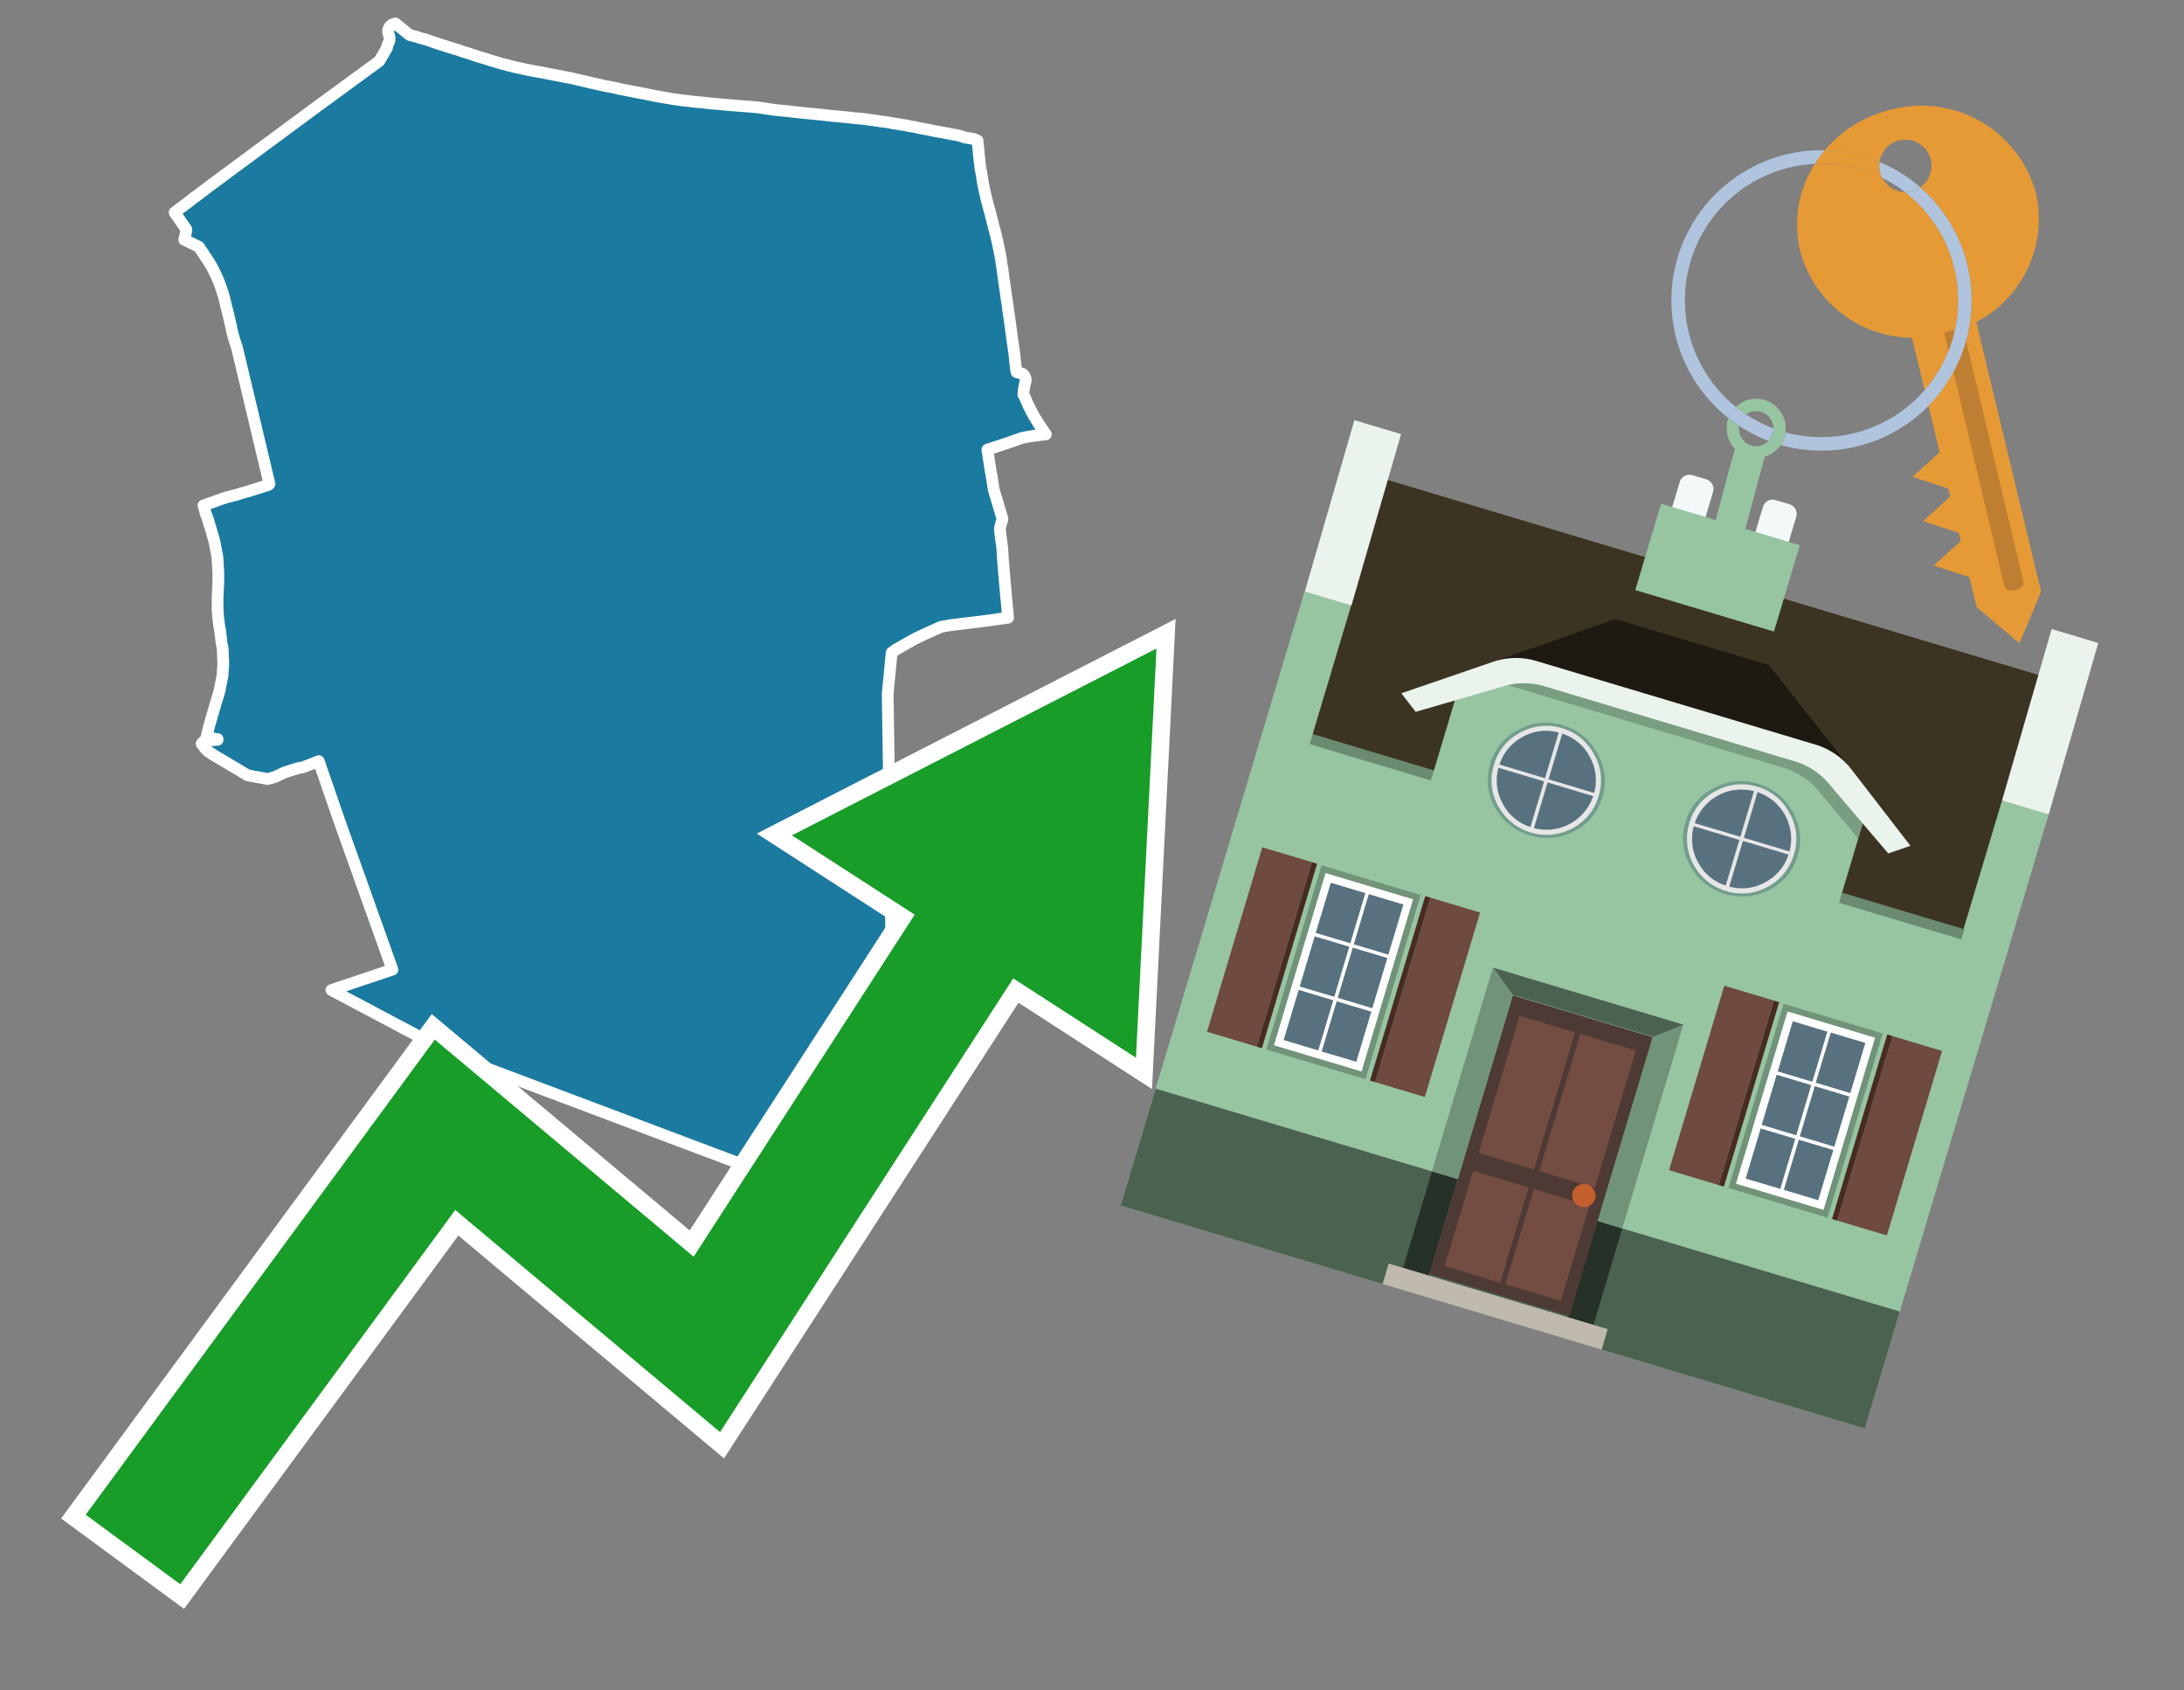
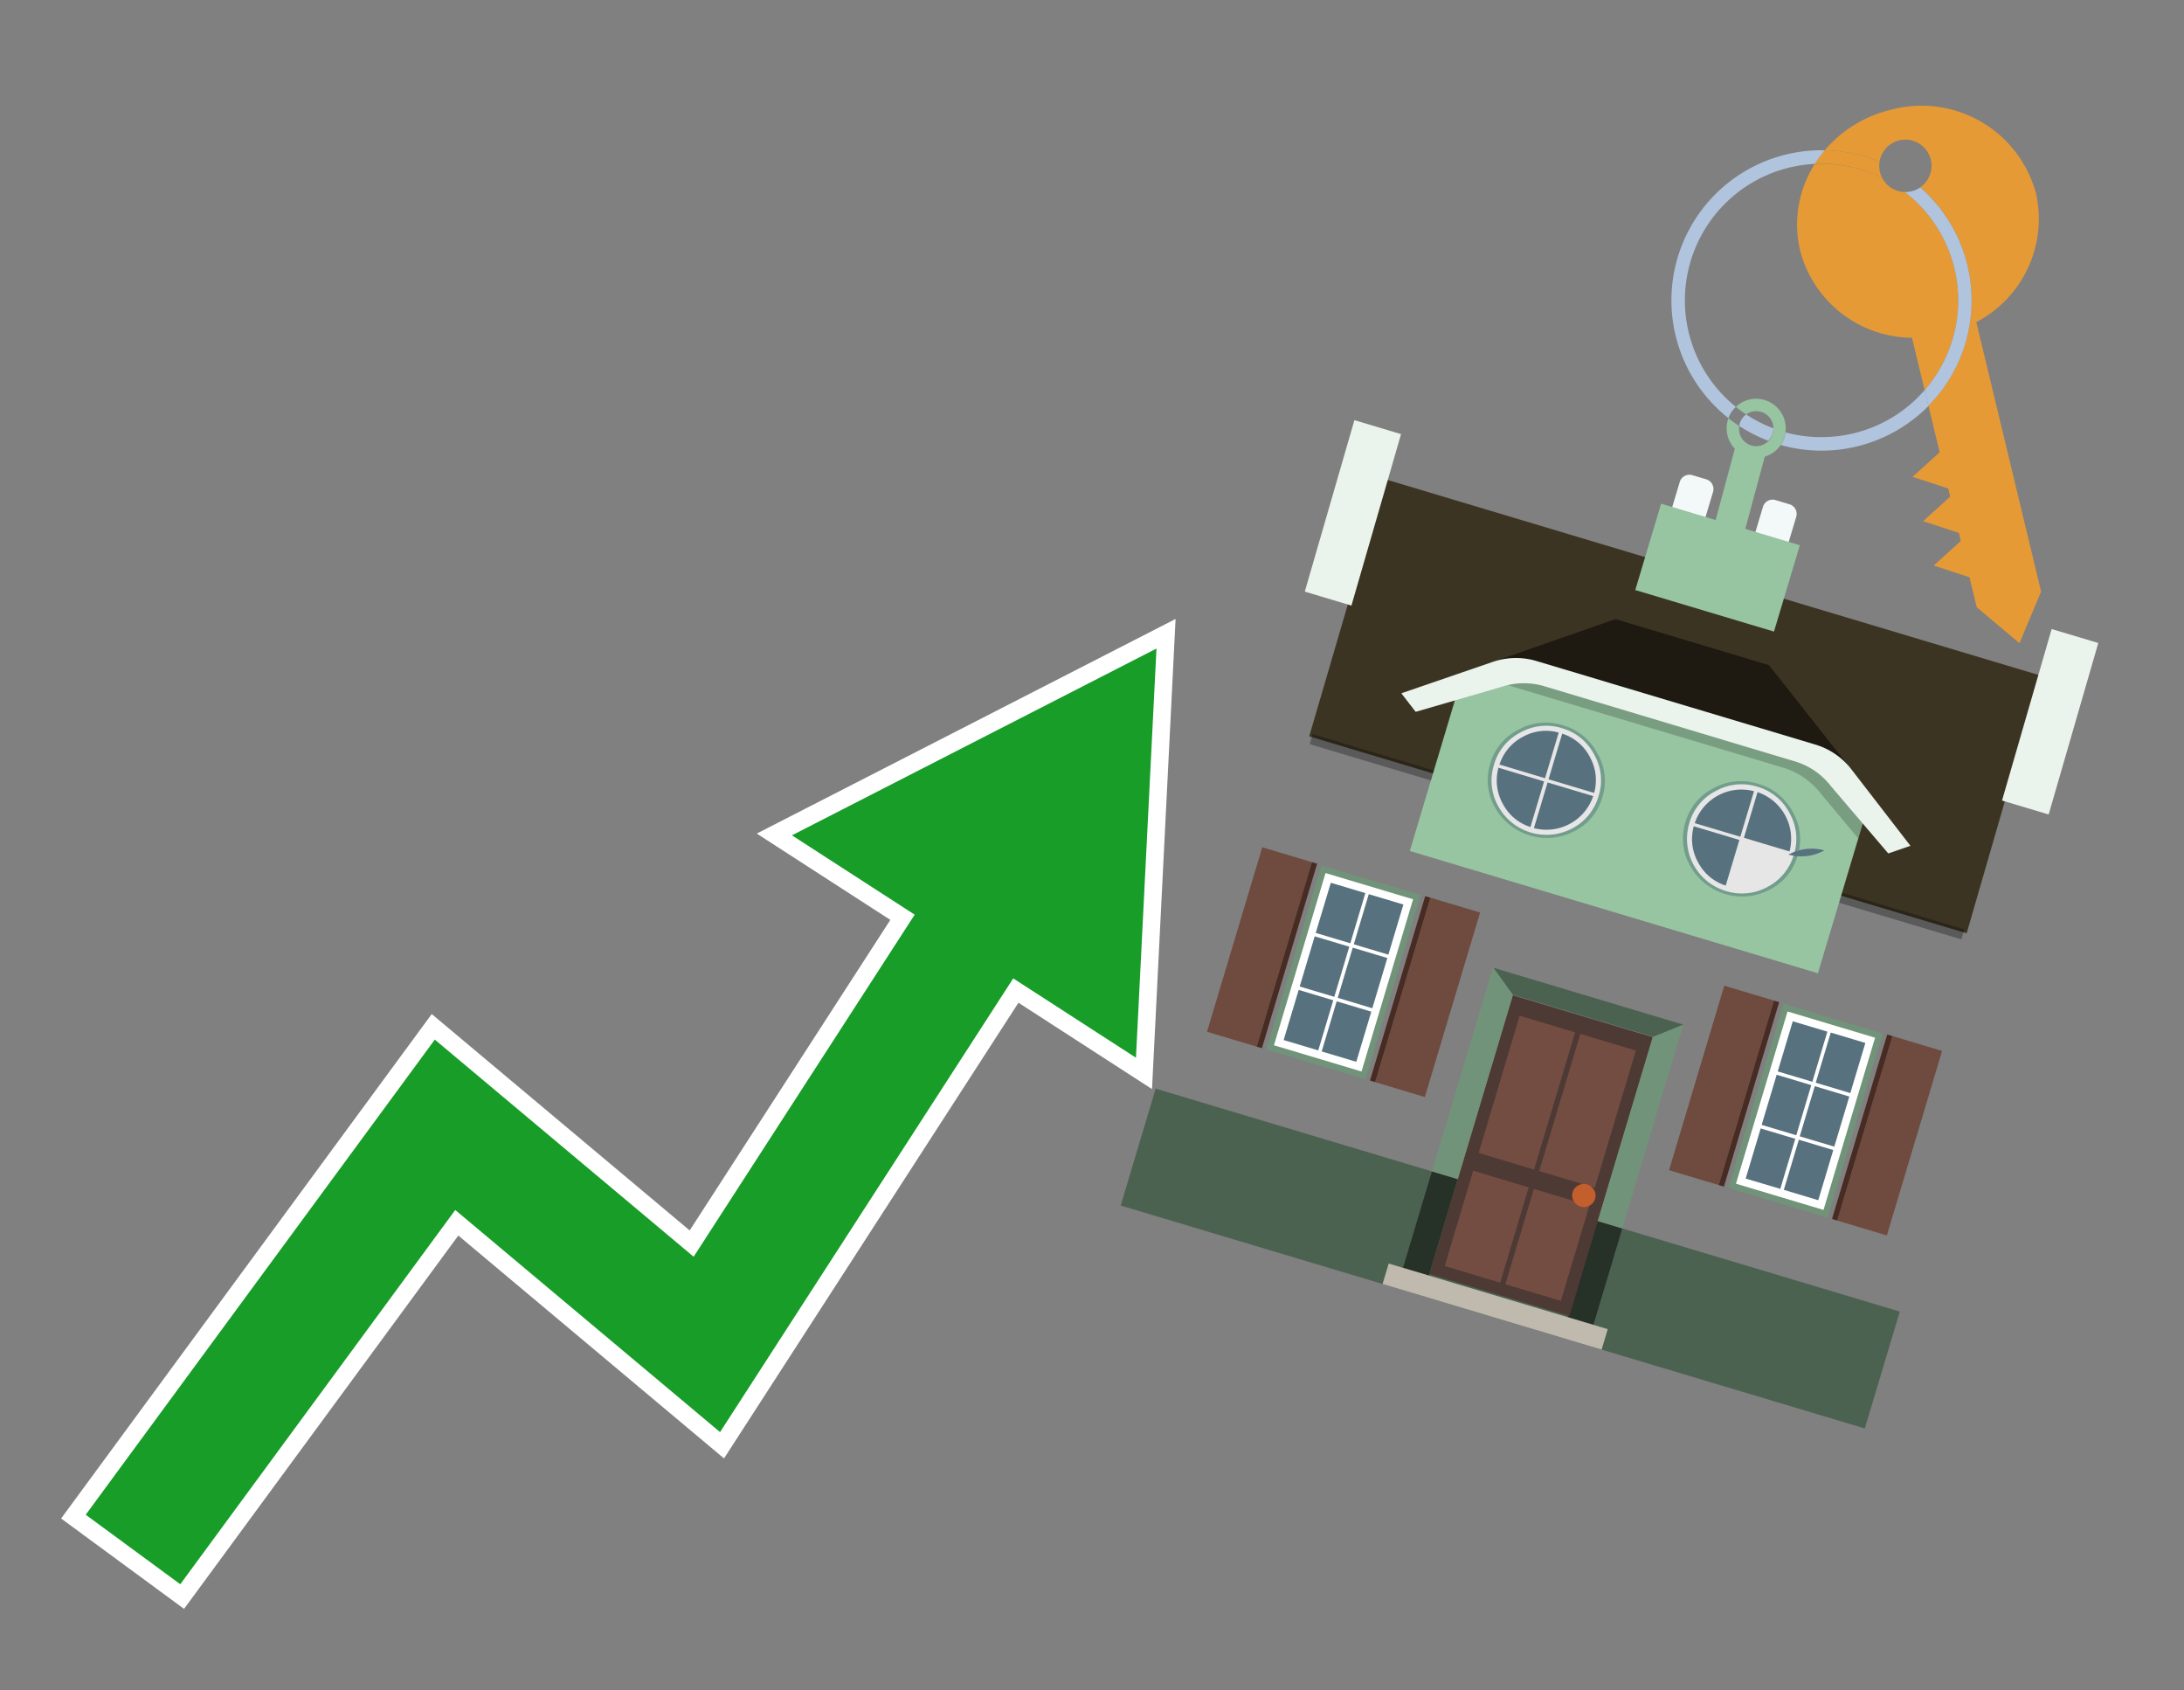
<svg xmlns="http://www.w3.org/2000/svg" id="Text" width="93.05" height="72" viewBox="0 0 93.05 72">
  <rect x="0" y="0" width="93.05" height="72" fill="#808080" stroke="none" />
-   <polygon points="13.37,4.64 16.16,2.6 16.49,2.03 16.5,1.95 16.56,1.81 16.59,1.75 16.6,1.6 16.56,1.46 16.54,1.4 16.54,1.36 16.54,1.29 16.55,1.23 16.59,1.18 16.61,1.12 16.66,1.08 16.71,1.04 16.85,1 17.45,1.49 17.72,1.56 17.94,1.63 18.13,1.68 18.22,1.71 18.72,1.88 18.85,1.92 19.35,2.08 19.47,2.11 19.69,2.19 19.85,2.24 20.01,2.29 20.17,2.34 20.34,2.4 20.51,2.45 20.71,2.51 20.86,2.56 21.23,2.67 21.39,2.72 21.53,2.75 21.67,2.79 21.79,2.82 21.94,2.86 22.13,2.9 22.36,2.95 22.61,3 22.76,3.03 22.94,3.06 23.17,3.1 23.3,3.13 23.55,3.18 23.83,3.23 24.08,3.28 24.34,3.33 24.56,3.38 24.68,3.41 25.03,3.49 25.24,3.54 25.37,3.57 25.51,3.6 25.73,3.65 25.93,3.69 26.16,3.73 26.35,3.78 26.51,3.81 26.66,3.84 27.01,3.91 27.23,3.95 27.73,4.05 27.88,4.08 28.09,4.12 28.26,4.15 28.46,4.18 28.61,4.21 28.83,4.24 29.02,4.27 29.32,4.3 29.53,4.33 29.87,4.36 30.22,4.4 30.77,4.45 31.13,4.48 31.49,4.51 31.89,4.54 32.26,4.57 32.46,4.6 33,4.68 33.3,4.71 33.61,4.74 33.84,4.77 34.22,4.81 34.53,4.84 35.06,4.89 35.38,4.93 35.83,4.97 36.13,5 36.39,5.03 36.74,5.06 37.03,5.1 37.33,5.14 37.52,5.17 37.77,5.2 38.03,5.25 38.23,5.28 38.39,5.31 38.61,5.34 38.74,5.37 39.03,5.42 39.15,5.45 39.57,5.53 39.86,5.59 40.15,5.64 40.42,5.69 40.56,5.72 40.79,5.76 40.91,5.79 41.12,5.86 41.32,5.89 41.49,5.92 41.65,5.99 41.65,6.05 41.68,6.31 41.69,6.4 41.7,6.5 41.7,6.55 41.71,6.64 41.71,6.67 41.73,6.78 41.73,6.82 41.76,7.07 41.78,7.21 41.79,7.25 41.84,7.53 41.86,7.69 41.93,8.05 41.97,8.22 41.98,8.27 42.07,8.64 42.16,8.97 42.17,9 42.2,9.11 42.23,9.24 42.25,9.31 42.33,9.64 42.38,9.81 42.51,10.35 42.6,10.8 42.62,10.88 42.63,10.94 42.63,10.97 42.64,11.02 42.66,11.14 42.68,11.3 42.69,11.33 42.7,11.43 42.71,11.46 42.72,11.54 42.73,11.64 42.74,11.68 42.75,11.77 42.76,11.85 42.82,12.26 42.83,12.29 42.83,12.33 42.9,12.82 42.93,12.99 42.95,13.19 42.99,13.44 43.08,14.09 43.11,14.33 43.17,14.74 43.21,15.02 43.25,15.4 43.26,15.46 43.27,15.52 43.27,15.56 43.27,15.6 43.28,15.65 43.29,15.75 43.31,15.85 43.56,15.92 43.65,16.01 43.67,16.07 43.7,16.14 43.7,16.19 43.7,16.23 43.67,16.33 43.62,16.59 43.6,16.8 43.61,16.83 43.64,16.87 43.83,17.3 44.03,17.69 44.31,18.14 44.56,18.5 44.15,18.55 43.87,18.59 43.55,18.65 43.01,18.84 42.35,19.06 42.07,19.15 42.07,19.18 42.22,20.14 42.25,20.28 42.34,20.86 42.71,22.1 42.61,22.46 42.6,22.58 42.7,23.33 42.73,23.83 42.81,24.78 42.88,25.57 42.89,25.61 42.9,25.76 42.91,25.89 42.95,26.31 41.81,26.47 41.13,26.55 40.48,26.63 40.09,26.7 39.42,27 39.17,27.12 39,27.2 38.87,27.27 38.15,27.68 37.99,27.8 37.82,29.54 37.97,39.64 37.67,46.43 37.87,47.88 37.68,47.94 37.45,48.02 37.36,48.05 37.25,48.08 37.12,48.13 36.88,48.2 36.6,48.28 36.38,48.34 36.26,48.37 36.16,48.4 36.05,48.43 35.91,48.48 35.82,48.52 35.68,48.58 35.65,48.62 35.63,48.65 35.62,48.71 35.58,48.74 35.61,48.78 35.62,48.81 35.62,48.85 35.57,49.28 35.54,49.54 35.51,49.79 35.49,49.89 35.48,49.95 35.46,50.02 35.45,50.08 35.44,50.14 35.43,50.2 35.42,50.27 35.39,50.43 35.36,50.58 35.36,50.63 35.34,50.73 35.33,50.82 35.32,50.94 35.31,50.99 19.59,45.07 14.12,42.17 16.72,41.3 14.46,34.97 13.58,32.42 13.25,32.55 12.91,32.68 12.73,32.71 12.44,32.8 12.12,32.9 11.75,33.08 11.52,33.15 11.39,33.18 10.54,33.02 10.08,32.74 9.84,32.6 9.61,32.46 9.25,32.25 9.07,32.14 8.85,31.99 8.79,31.93 8.75,31.89 8.59,31.68 8.71,31.55 9.27,31.51 9.27,31.48 8.98,31.44 8.8,31.38 8.92,30.89 8.95,30.79 9.05,30.44 9.09,30.31 9.16,30.07 9.21,29.9 9.23,29.83 9.35,29.44 9.36,29.39 9.39,29.22 9.41,29.14 9.43,29.03 9.44,28.98 9.45,28.93 9.48,28.79 9.49,28.56 9.5,28.51 9.51,28.29 9.51,28.19 9.51,28.1 9.5,28.02 9.5,27.95 9.49,27.72 9.49,27.64 9.47,27.54 9.45,27.45 9.44,27.4 9.43,27.3 9.4,27.03 9.38,26.87 9.37,26.82 9.36,26.76 9.35,26.73 9.34,26.67 9.32,26.5 9.29,26.24 9.28,26.08 9.27,25.99 9.27,25.95 9.27,25.83 9.27,25.72 9.27,25.67 9.27,25.45 9.28,25.29 9.28,25.22 9.29,25.07 9.29,25.01 9.3,24.86 9.3,24.75 9.3,24.59 9.3,24.33 9.29,24.23 9.28,24.01 9.28,23.97 9.27,23.91 9.27,23.86 9.26,23.72 9.24,23.6 9.18,23.3 9.17,23.25 9.17,23.22 9.12,23 9.06,22.8 8.95,22.42 8.92,22.33 8.89,22.24 8.88,22.19 8.82,22.01 8.78,21.92 8.67,21.53 8.76,21.5 8.97,21.42 9.1,21.38 9.2,21.34 9.28,21.31 9.48,21.24 9.58,21.21 9.66,21.18 9.83,21.14 9.92,21.11 10.06,21.08 10.28,21.01 10.6,20.92 11.01,20.79 11.14,20.75 11.24,20.72 11.43,20.66 11.48,20.61 10.09,14.78 10.04,14.64 10.01,14.55 9.97,14.42 9.9,14.17 9.87,14.03 9.86,14 9.86,13.97 9.83,13.84 9.79,13.67 9.76,13.53 9.72,13.36 9.7,13.29 9.69,13.24 9.64,13.06 9.6,12.89 9.55,12.67 9.54,12.64 9.53,12.6 9.48,12.45 9.46,12.38 9.41,12.23 9.39,12.18 9.38,12.15 9.34,12.04 9.33,12.01 9.24,11.8 9.1,11.51 9.03,11.37 8.95,11.24 8.92,11.18 8.87,11.11 8.47,10.51 7.85,10.21 7.93,9.87 7.94,9.77 7.44,9.05 7.66,8.88 7.8,8.78 8.13,8.53 8.29,8.4 8.38,8.34 8.8,8.02 9.19,7.73 " fill="#1b7aa0" stroke="#fff" stroke-linejoin="round" stroke-width="0.5" />
  <polygon points="49.272 27.624 33.741 35.58 38.97 38.959 29.553 53.529 18.525 44.281 3.652 64.518 7.681 67.479 19.396 51.538 30.678 60.999 43.169 41.673 48.398 45.053 49.272 27.624" fill="none" stroke="#fff" stroke-miterlimit="10" stroke-width="1.5" />
  <polygon points="49.272 27.624 33.741 35.58 38.97 38.959 29.553 53.529 18.525 44.281 3.652 64.518 7.681 67.479 19.396 51.538 30.678 60.999 43.169 41.673 48.398 45.053 49.272 27.624" fill="#179d28" />
  <path d="M80.19,7.577a1.16,1.16,0,0,1-.094-.251,1.114,1.114,0,0,1-.018-.429A6.367,6.367,0,0,0,77.743,6.4a5.269,5.269,0,0,0-.423.577c.1,0,.192-.007.288-.007A5.794,5.794,0,0,1,80.19,7.577Z" fill="#e69a35" />
  <path d="M77.608,6.4A6.394,6.394,0,0,0,73.64,17.81a1.26,1.26,0,0,1,.317-.48A5.821,5.821,0,0,1,77.32,6.981a5.269,5.269,0,0,1,.423-.577Z" fill="#b0c4de" />
  <path d="M84.2,13.72a4.962,4.962,0,0,0,2.545-5.48,5.047,5.047,0,0,0-6.179-3.566A5.322,5.322,0,0,0,77.743,6.4a6.367,6.367,0,0,1,2.335.493,1.114,1.114,0,1,1,1.736,1.084,6.392,6.392,0,0,1,.347,9.3l.479,1.985-.438.4-.716.648.92.3.6.2.082.341-.438.4-.716.648.92.3.605.2.082.341-.438.4-.716.649.92.3.605.2.307,1.274,1.821,1.534.921-2.2Z" fill="#e69a35" />
  <path d="M81.154,8.179a1.115,1.115,0,0,1-.964-.6,5.794,5.794,0,0,0-2.582-.6c-.1,0-.192,0-.288.007a4.783,4.783,0,0,0-.625,3.685,4.962,4.962,0,0,0,4.765,3.715L82,16.617a5.82,5.82,0,0,0-.846-8.438Z" fill="#e69a35" />
  <path d="M74.1,18.142a6.386,6.386,0,0,0,1.232.63.73.73,0,0,0,.224-.527h0a5.783,5.783,0,0,1-1.159-.593A.733.733,0,0,0,74.1,18.142Z" fill="#b0c4de" />
-   <path d="M74.4,17.652q-.228-.152-.44-.322a1.26,1.26,0,0,0-.317.48c.148.117.3.228.46.332A.733.733,0,0,1,74.4,17.652Z" fill="#b0c4de" />
  <path d="M74.824,16.984a1.257,1.257,0,0,0-.867.346c.141.114.288.222.44.322a.731.731,0,0,1,1.159.593h0a.732.732,0,1,1-1.463,0,.7.7,0,0,1,.007-.1c-.158-.1-.312-.215-.46-.332a1.258,1.258,0,0,0,.273,1.3l-.979,3.635,1.275.341.98-3.639a1.266,1.266,0,0,0,.681-.5,1.249,1.249,0,0,0,.2-.538,1.328,1.328,0,0,0,.012-.168A1.262,1.262,0,0,0,74.824,16.984Z" fill="#97c4a1" />
-   <path d="M85.974,25.1l-.226.053a.3.3,0,0,1-.362-.223l-2.56-10.777.81-.193L86.2,24.736A.3.3,0,0,1,85.974,25.1Z" fill="#bf7f32" />
-   <path d="M80.1,7.326a1.16,1.16,0,0,0,.094.251,5.833,5.833,0,0,1,.964.6,1.137,1.137,0,0,0,.287-.031,1.108,1.108,0,0,0,.373-.167A6.371,6.371,0,0,0,80.078,6.9,1.114,1.114,0,0,0,80.1,7.326Z" fill="#b0c4de" />
  <path d="M77.608,18.618a5.836,5.836,0,0,1-1.534-.2,1.24,1.24,0,0,1-.2.537,6.4,6.4,0,0,0,6.291-1.666L82,16.617A5.807,5.807,0,0,1,77.608,18.618Z" fill="#b0c4de" />
  <path d="M81.814,7.981a1.108,1.108,0,0,1-.373.167,1.137,1.137,0,0,1-.287.031A5.82,5.82,0,0,1,82,16.617l.161.667a6.392,6.392,0,0,0-.347-9.3Z" fill="#b0c4de" />
  <polygon points="83.79 39.753 55.78 31.364 58.988 20.404 86.964 28.783 83.79 39.753 83.79 39.753" fill="#3c3422" fill-rule="evenodd" />
-   <polygon points="81.705 53.32 87.284 34.692 85.297 34.097 83.656 39.575 55.926 31.269 57.567 25.791 55.579 25.196 47.746 51.348 79.451 60.844 81.705 53.32" fill="#97c4a1" fill-rule="evenodd" />
  <rect x="69.522" y="21.148" width="0.444" height="28.983" transform="translate(15.592 92.226) rotate(-73.326)" opacity="0.3" />
  <polygon points="87.284 34.692 85.297 34.097 87.411 26.793 89.398 27.388 87.284 34.692 87.284 34.692" fill="#eaf3ec" fill-rule="evenodd" />
  <polygon points="57.578 25.794 55.591 25.199 57.705 17.896 59.692 18.491 57.578 25.794 57.578 25.794" fill="#eaf3ec" fill-rule="evenodd" />
  <polygon points="79.451 60.844 80.943 55.865 49.238 46.369 47.747 51.348 79.451 60.844 79.451 60.844" fill="#4c6251" fill-rule="evenodd" />
  <path d="M71.566,20.528l-.522,1.743,1.418.425.523-1.744a.432.432,0,0,0-.289-.536l-.593-.177A.431.431,0,0,0,71.566,20.528Z" fill="#f3f9f8" fill-rule="evenodd" />
  <path d="M75.111,21.589l-.522,1.743,1.418.425.522-1.743a.43.43,0,0,0-.289-.536l-.593-.178A.43.43,0,0,0,75.111,21.589Z" fill="#f3f9f8" fill-rule="evenodd" />
  <polygon points="75.368 28.329 68.829 26.37 63.807 28.121 78.733 32.591 75.368 28.329" fill="#1e1a11" />
  <polygon points="78.248 32.422 64.442 28.287 62.236 28.998 60.064 36.247 77.453 41.455 79.651 34.116 78.248 32.422" fill="#97c4a1" />
  <path d="M77.74,32.516S65.088,28.725,65,28.7l-.938.43,11.892,3.562a3.175,3.175,0,0,1,1.532,1l1.685,2.02.327-1.09Z" fill-rule="evenodd" opacity="0.2" />
  <path d="M77.35,31.716,65.458,28.154a3.041,3.041,0,0,0-1.854.037l-3.9,1.339.611.79,3.626-1.054a3.045,3.045,0,0,1,1.855-.037l10.673,3.2A3.028,3.028,0,0,1,78,33.477l2.45,2.874.945-.325-2.518-3.26A3.036,3.036,0,0,0,77.35,31.716Z" fill="#eaf3ec" />
  <polygon points="76.683 23.223 70.773 21.453 69.671 25.132 75.581 26.902 76.683 23.223 76.683 23.223" fill="#97c4a1" fill-rule="evenodd" />
  <g id="Symbol_9_0_Layer2_0_MEMBER_8_MEMBER_21_MEMBER_0_FILL" data-name="Symbol 9 0 Layer2 0 MEMBER 8 MEMBER 21 MEMBER 0 FILL">
    <path d="M66.584,30.892a2.39,2.39,0,0,0-1.891.189,2.317,2.317,0,0,0-1.2,1.448A2.345,2.345,0,0,0,63.7,34.4a2.528,2.528,0,0,0,3.367,1.008,2.339,2.339,0,0,0,1.2-1.447,2.313,2.313,0,0,0-.208-1.87A2.394,2.394,0,0,0,66.584,30.892Z" fill="#729d8c" />
  </g>
  <g id="Symbol_9_0_Layer2_0_MEMBER_8_MEMBER_21_MEMBER_1_FILL" data-name="Symbol 9 0 Layer2 0 MEMBER 8 MEMBER 21 MEMBER 1 FILL">
    <path d="M66.547,31.016a2.241,2.241,0,0,0-1.769.185,2.213,2.213,0,0,0-1.127,1.376,2.239,2.239,0,0,0,.185,1.768,2.341,2.341,0,0,0,3.145.942,2.234,2.234,0,0,0,1.126-1.376,2.207,2.207,0,0,0-.185-1.768A2.237,2.237,0,0,0,66.547,31.016Z" fill="#e6e6e6" />
  </g>
  <g id="Symbol_9_0_Layer2_0_MEMBER_8_MEMBER_21_MEMBER_2_MEMBER_0_FILL" data-name="Symbol 9 0 Layer2 0 MEMBER 8 MEMBER 21 MEMBER 2 MEMBER 0 FILL">
    <path d="M65.787,33.284,63.843,32.7a2.036,2.036,0,0,0,.186,1.539,2.015,2.015,0,0,0,1.175.986Z" fill="#58717f" />
  </g>
  <g id="Symbol_9_0_Layer2_0_MEMBER_8_MEMBER_21_MEMBER_2_MEMBER_1_FILL" data-name="Symbol 9 0 Layer2 0 MEMBER 8 MEMBER 21 MEMBER 2 MEMBER 1 FILL">
    <path d="M65.827,33.148l.582-1.944a2.01,2.01,0,0,0-1.523.178,2.037,2.037,0,0,0-1,1.183Z" fill="#58717f" />
  </g>
  <g id="Symbol_9_0_Layer2_0_MEMBER_8_MEMBER_21_MEMBER_2_MEMBER_2_FILL" data-name="Symbol 9 0 Layer2 0 MEMBER 8 MEMBER 21 MEMBER 2 MEMBER 2 FILL">
    <path d="M67.878,33.91l-1.943-.582-.582,1.944a2.1,2.1,0,0,0,2.525-1.362Z" fill="#58717f" />
  </g>
  <g id="Symbol_9_0_Layer2_0_MEMBER_8_MEMBER_21_MEMBER_2_MEMBER_3_FILL" data-name="Symbol 9 0 Layer2 0 MEMBER 8 MEMBER 21 MEMBER 2 MEMBER 3 FILL">
    <path d="M66.558,31.249l-.582,1.943,1.943.582a2.031,2.031,0,0,0-.186-1.539A2.009,2.009,0,0,0,66.558,31.249Z" fill="#58717f" />
  </g>
  <g id="Symbol_9_0_Layer2_0_MEMBER_8_MEMBER_21_MEMBER_0_FILL-2" data-name="Symbol 9 0 Layer2 0 MEMBER 8 MEMBER 21 MEMBER 0 FILL">
    <path d="M74.9,33.384a2.4,2.4,0,0,0-1.891.189,2.316,2.316,0,0,0-1.2,1.448,2.341,2.341,0,0,0,.209,1.87A2.527,2.527,0,0,0,75.387,37.9a2.345,2.345,0,0,0,1.2-1.447,2.314,2.314,0,0,0-.209-1.87A2.389,2.389,0,0,0,74.9,33.384Z" fill="#729d8c" />
  </g>
  <g id="Symbol_9_0_Layer2_0_MEMBER_8_MEMBER_21_MEMBER_1_FILL-2" data-name="Symbol 9 0 Layer2 0 MEMBER 8 MEMBER 21 MEMBER 1 FILL">
    <path d="M74.867,33.508a2.239,2.239,0,0,0-1.768.185,2.21,2.21,0,0,0-1.127,1.376,2.316,2.316,0,0,0,1.564,2.883,2.261,2.261,0,0,0,1.765-.173A2.237,2.237,0,0,0,76.428,36.4a2.209,2.209,0,0,0-.185-1.769A2.239,2.239,0,0,0,74.867,33.508Z" fill="#e6e6e6" />
  </g>
  <g id="Symbol_9_0_Layer2_0_MEMBER_8_MEMBER_21_MEMBER_2_MEMBER_0_FILL-2" data-name="Symbol 9 0 Layer2 0 MEMBER 8 MEMBER 21 MEMBER 2 MEMBER 0 FILL">
    <path d="M74.107,35.776l-1.943-.582a2.031,2.031,0,0,0,.186,1.539,2.009,2.009,0,0,0,1.175.986Z" fill="#58717f" />
  </g>
  <g id="Symbol_9_0_Layer2_0_MEMBER_8_MEMBER_21_MEMBER_2_MEMBER_1_FILL-2" data-name="Symbol 9 0 Layer2 0 MEMBER 8 MEMBER 21 MEMBER 2 MEMBER 1 FILL">
    <path d="M74.148,35.64,74.73,33.7a2.1,2.1,0,0,0-2.525,1.362Z" fill="#58717f" />
  </g>
  <g id="Symbol_9_0_Layer2_0_MEMBER_8_MEMBER_21_MEMBER_2_MEMBER_2_FILL-2" data-name="Symbol 9 0 Layer2 0 MEMBER 8 MEMBER 21 MEMBER 2 MEMBER 2 FILL">
-     <path d="M76.2,36.4l-1.943-.582-.582,1.944a2.015,2.015,0,0,0,1.523-.178A2.036,2.036,0,0,0,76.2,36.4Z" fill="#58717f" />
+     <path d="M76.2,36.4a2.015,2.015,0,0,0,1.523-.178A2.036,2.036,0,0,0,76.2,36.4Z" fill="#58717f" />
  </g>
  <g id="Symbol_9_0_Layer2_0_MEMBER_8_MEMBER_21_MEMBER_2_MEMBER_3_FILL-2" data-name="Symbol 9 0 Layer2 0 MEMBER 8 MEMBER 21 MEMBER 2 MEMBER 3 FILL">
    <path d="M74.879,33.741,74.3,35.684l1.943.582a2.1,2.1,0,0,0-1.361-2.525Z" fill="#58717f" />
  </g>
  <polygon points="51.426 43.946 53.542 44.58 55.896 36.723 53.78 36.089 51.426 43.946 51.426 43.946" fill="#6e4a3f" fill-rule="evenodd" />
  <polygon points="53.542 44.58 53.764 44.647 56.117 36.789 55.896 36.723 53.542 44.58 53.542 44.58" fill="#482b22" fill-rule="evenodd" />
  <polygon points="60.706 46.726 58.59 46.092 60.943 38.235 63.059 38.868 60.706 46.726 60.706 46.726" fill="#6e4a3f" fill-rule="evenodd" />
  <polygon points="58.59 46.092 58.368 46.026 60.722 38.168 60.943 38.235 58.59 46.092 58.59 46.092" fill="#482b22" fill-rule="evenodd" />
  <rect x="53.146" y="39.209" width="8.19" height="4.408" transform="translate(1.145 84.365) rotate(-73.326)" fill="#719379" />
  <polygon points="60.205 38.304 56.474 37.187 54.277 44.522 58.008 45.639 60.205 38.304 60.205 38.304" fill="#fff" fill-rule="evenodd" />
  <path d="M59.792,38.527l-.64,2.136-1.474-.442.639-2.135,1.475.441Zm-1.621-.485-.64,2.136-1.474-.442L56.7,37.6l1.474.442Zm-2.158,1.84,1.475.441-.64,2.136-1.474-.441.639-2.136Zm-.683,2.282,1.474.441-.639,2.136L54.69,44.3l.64-2.135Zm.981,2.621.639-2.136,1.475.442-.64,2.135-1.474-.441Zm2.158-1.84L56.994,42.5l.64-2.136,1.474.442-.639,2.136Z" fill="#58717f" fill-rule="evenodd" />
  <polygon points="80.39 52.621 78.274 51.988 80.628 44.13 82.743 44.764 80.39 52.621 80.39 52.621" fill="#6e4a3f" fill-rule="evenodd" />
  <polygon points="78.274 51.988 78.053 51.921 80.406 44.064 80.628 44.13 78.274 51.988 78.274 51.988" fill="#482b22" fill-rule="evenodd" />
  <polygon points="71.111 49.842 73.227 50.476 75.58 42.619 73.464 41.985 71.111 49.842 71.111 49.842" fill="#6e4a3f" fill-rule="evenodd" />
  <polygon points="73.227 50.476 73.448 50.542 75.802 42.685 75.58 42.619 73.227 50.476 73.227 50.476" fill="#482b22" fill-rule="evenodd" />
  <rect x="72.83" y="45.105" width="8.19" height="4.408" transform="translate(9.534 107.426) rotate(-73.326)" fill="#719379" />
  <polygon points="76.159 43.083 79.889 44.2 77.692 51.535 73.962 50.418 76.159 43.083 76.159 43.083" fill="#fff" fill-rule="evenodd" />
  <path d="M76.381,43.5l1.475.442-.64,2.135-1.475-.441.64-2.136ZM78,43.981l1.474.442-.64,2.136-1.474-.442L78,43.981Zm.791,2.724-.64,2.135L76.679,48.4l.64-2.136,1.474.442Zm-.684,2.282-.639,2.135L76,50.68l.64-2.135,1.474.442Zm-2.26,1.65L74.375,50.2l.639-2.135,1.475.441-.64,2.136Zm-.791-2.724.64-2.135,1.474.441-.639,2.136-1.475-.442Z" fill="#58717f" fill-rule="evenodd" />
  <polygon points="67.888 56.431 69.118 52.323 68.019 51.994 66.789 56.102 67.888 56.431 67.888 56.431" fill="#263128" fill-rule="evenodd" />
  <polygon points="60.877 54.331 62.108 50.223 61.007 49.894 59.776 54.002 60.877 54.331 60.877 54.331" fill="#263128" fill-rule="evenodd" />
  <g id="Symbol_9_0_Layer2_0_MEMBER_8_MEMBER_12_MEMBER_0_FILL" data-name="Symbol 9 0 Layer2 0 MEMBER 8 MEMBER 12 MEMBER 0 FILL">
    <path d="M70.418,44.178l-5.965-1.786L60.9,54.27l5.964,1.786Z" fill="#4e3a34" />
  </g>
  <g id="Symbol_9_0_Layer2_0_MEMBER_8_MEMBER_12_MEMBER_1_MEMBER_0_FILL" data-name="Symbol 9 0 Layer2 0 MEMBER 8 MEMBER 12 MEMBER 1 MEMBER 0 FILL">
    <path d="M65.358,49.815l1.75-5.843-2.363-.708L63,49.107Z" fill="#744d42" />
  </g>
  <g id="Symbol_9_0_Layer2_0_MEMBER_8_MEMBER_12_MEMBER_1_MEMBER_1_FILL" data-name="Symbol 9 0 Layer2 0 MEMBER 8 MEMBER 12 MEMBER 1 MEMBER 1 FILL">
    <path d="M67.331,44.039l-1.75,5.842,2.364.708,1.75-5.842Z" fill="#744d42" />
  </g>
  <g id="Symbol_9_0_Layer2_0_MEMBER_8_MEMBER_12_MEMBER_2_MEMBER_0_FILL" data-name="Symbol 9 0 Layer2 0 MEMBER 8 MEMBER 12 MEMBER 2 MEMBER 0 FILL">
    <path d="M63.915,54.633l1.215-4.058-2.363-.707-1.215,4.057Z" fill="#744d42" />
  </g>
  <g id="Symbol_9_0_Layer2_0_MEMBER_8_MEMBER_12_MEMBER_2_MEMBER_1_FILL" data-name="Symbol 9 0 Layer2 0 MEMBER 8 MEMBER 12 MEMBER 2 MEMBER 1 FILL">
    <path d="M66.5,55.407l1.215-4.057-2.363-.708L64.138,54.7Z" fill="#744d42" />
  </g>
  <g id="Symbol_9_0_Layer2_0_MEMBER_8_MEMBER_13_FILL" data-name="Symbol 9 0 Layer2 0 MEMBER 8 MEMBER 13 FILL">
    <path d="M67.959,51.058a.439.439,0,0,0-.045-.367.487.487,0,0,0-.669-.2.445.445,0,0,0-.239.282.457.457,0,0,0,.041.378.481.481,0,0,0,.293.242.459.459,0,0,0,.377-.042A.453.453,0,0,0,67.959,51.058Z" fill="#c35e2d" />
  </g>
  <g id="Symbol_9_0_Layer2_0_MEMBER_8_MEMBER_14_FILL" data-name="Symbol 9 0 Layer2 0 MEMBER 8 MEMBER 14 FILL">
    <path d="M64.557,42.047l-.951-.833-2.6,8.68,1.1.329Z" fill="#719379" />
  </g>
  <g id="Symbol_9_0_Layer2_0_MEMBER_8_MEMBER_15_FILL" data-name="Symbol 9 0 Layer2 0 MEMBER 8 MEMBER 15 FILL">
    <path d="M71.718,43.643l-1.2.19L68.072,52.01l1.046.313Z" fill="#719379" />
  </g>
  <g id="Symbol_9_0_Layer2_0_MEMBER_8_MEMBER_16_FILL" data-name="Symbol 9 0 Layer2 0 MEMBER 8 MEMBER 16 FILL">
    <path d="M63.627,41.22l.836,1.156,5.961,1.786,1.294-.519Z" fill="#4c6251" />
  </g>
  <polygon points="58.905 54.69 59.166 53.819 68.498 56.614 68.237 57.485 58.905 54.69 58.905 54.69" fill="#c0b9ad" fill-rule="evenodd" />
</svg>